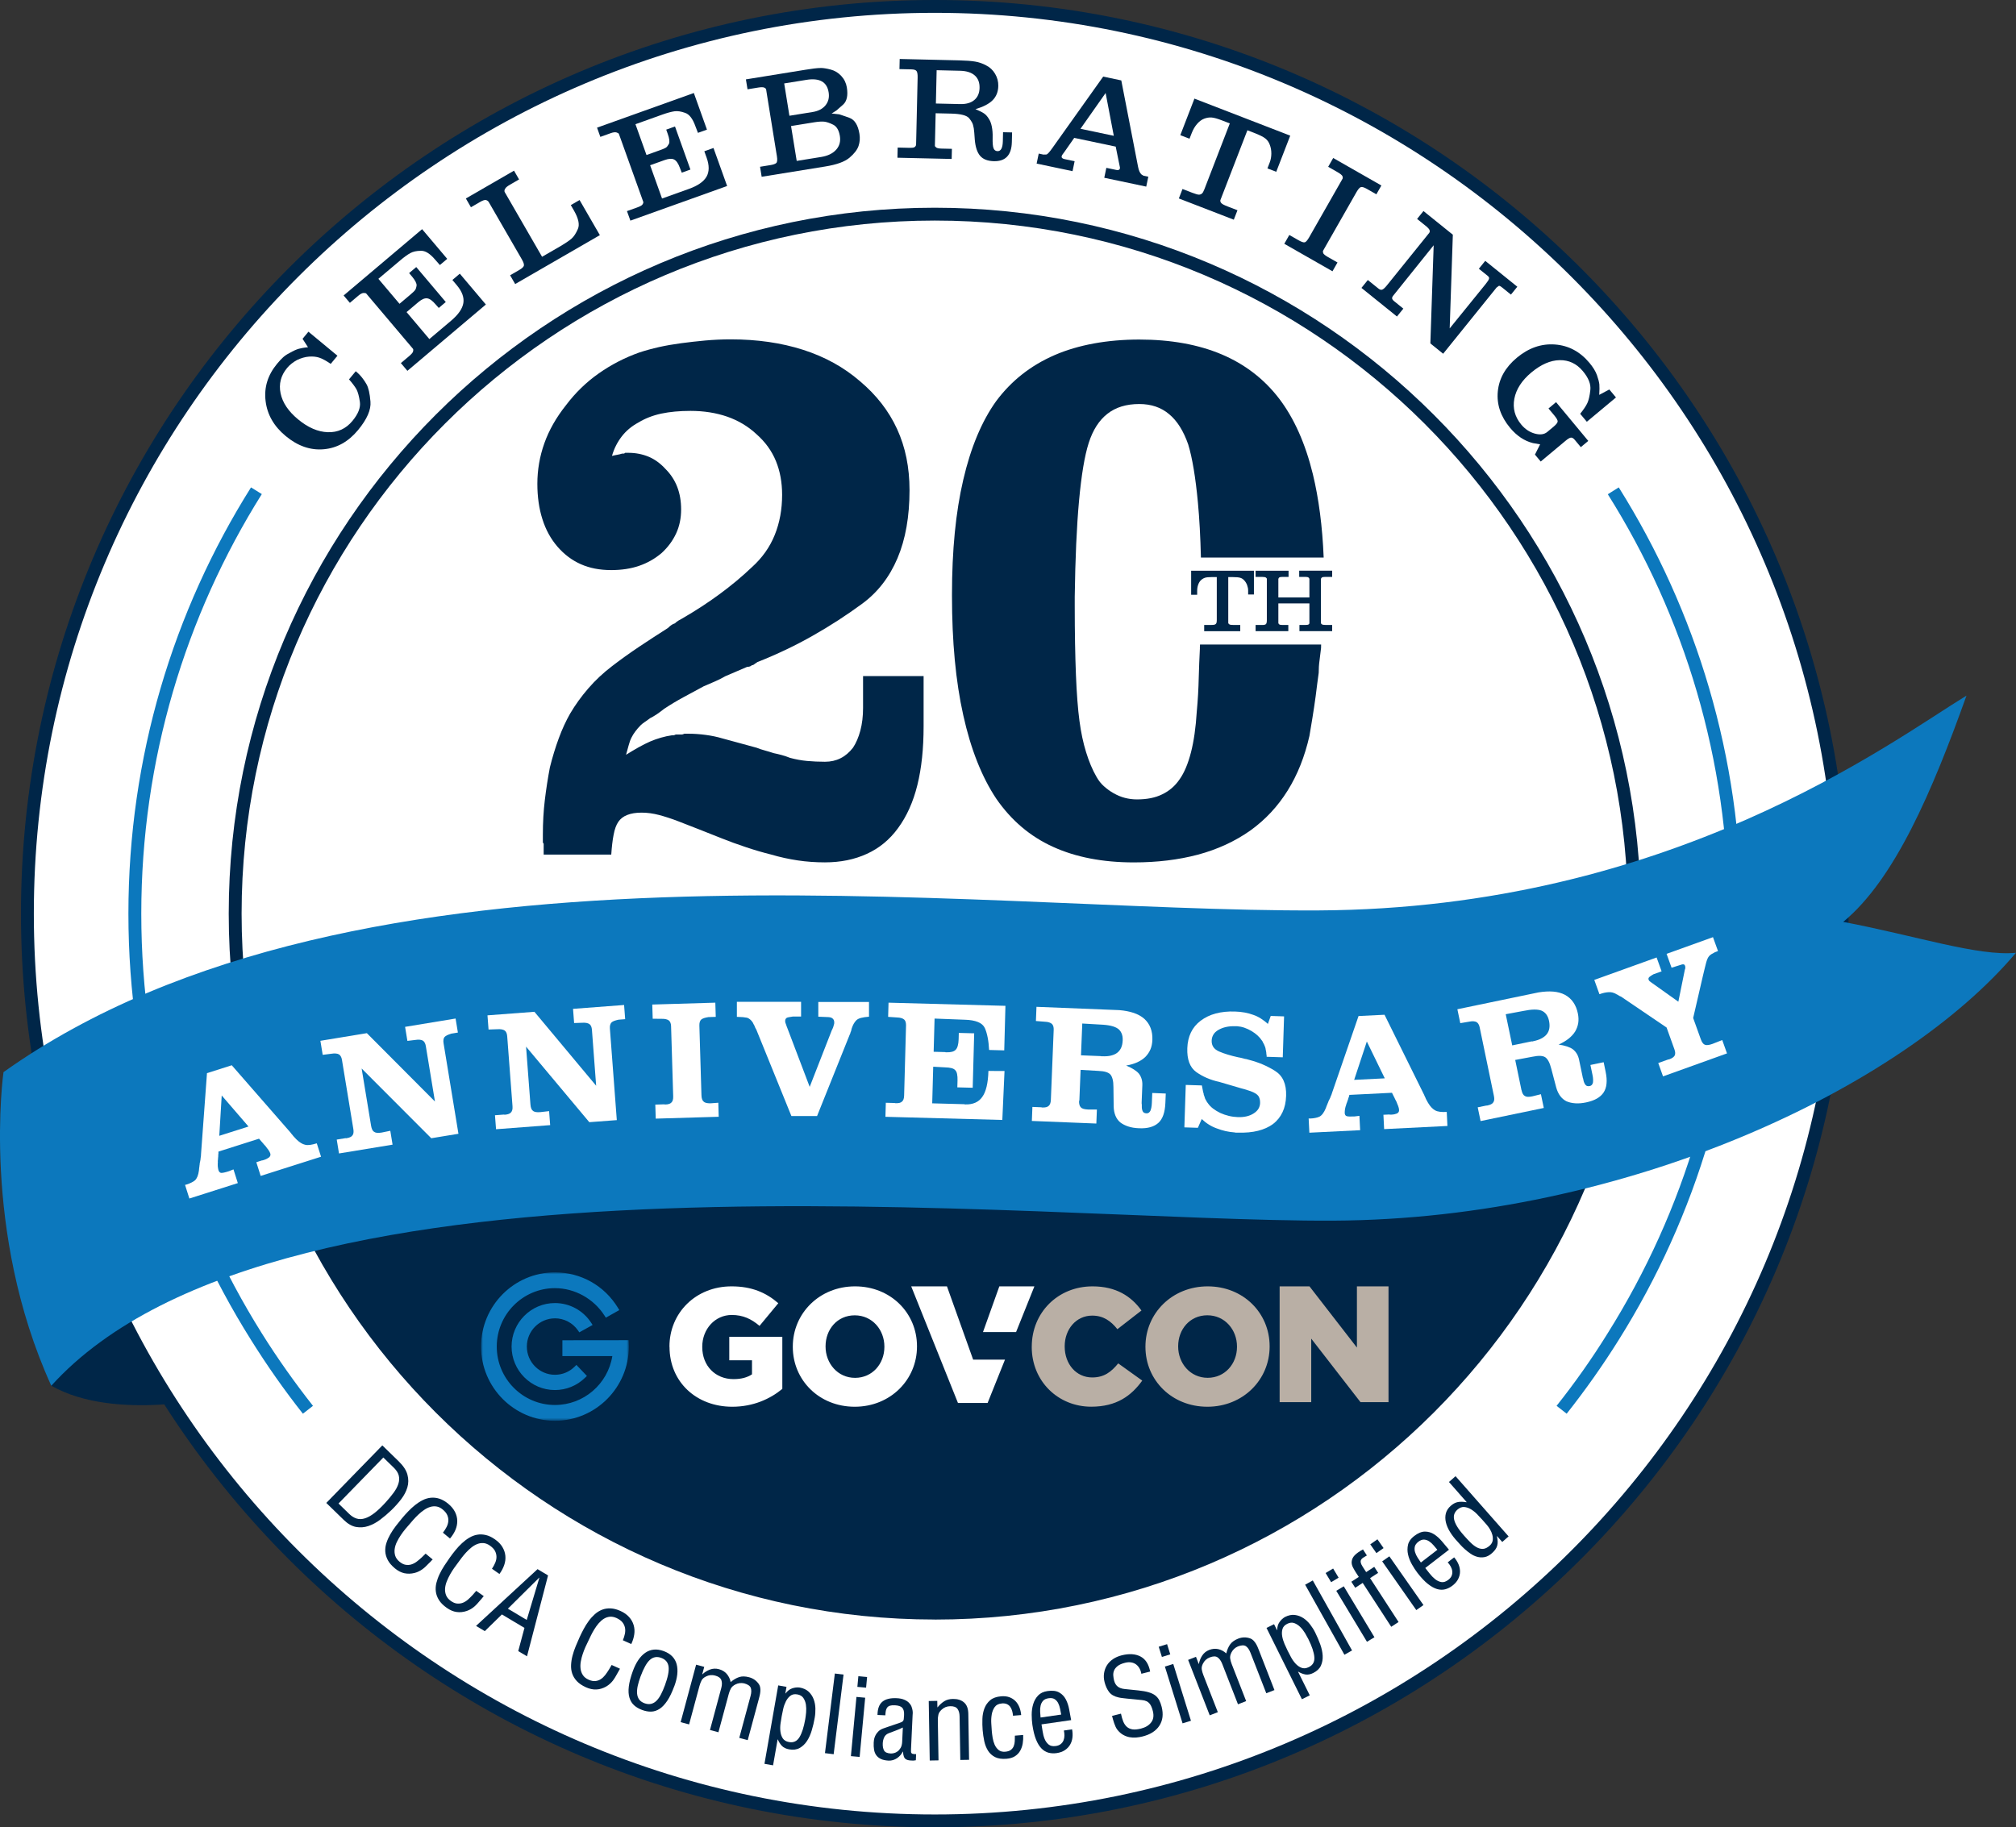
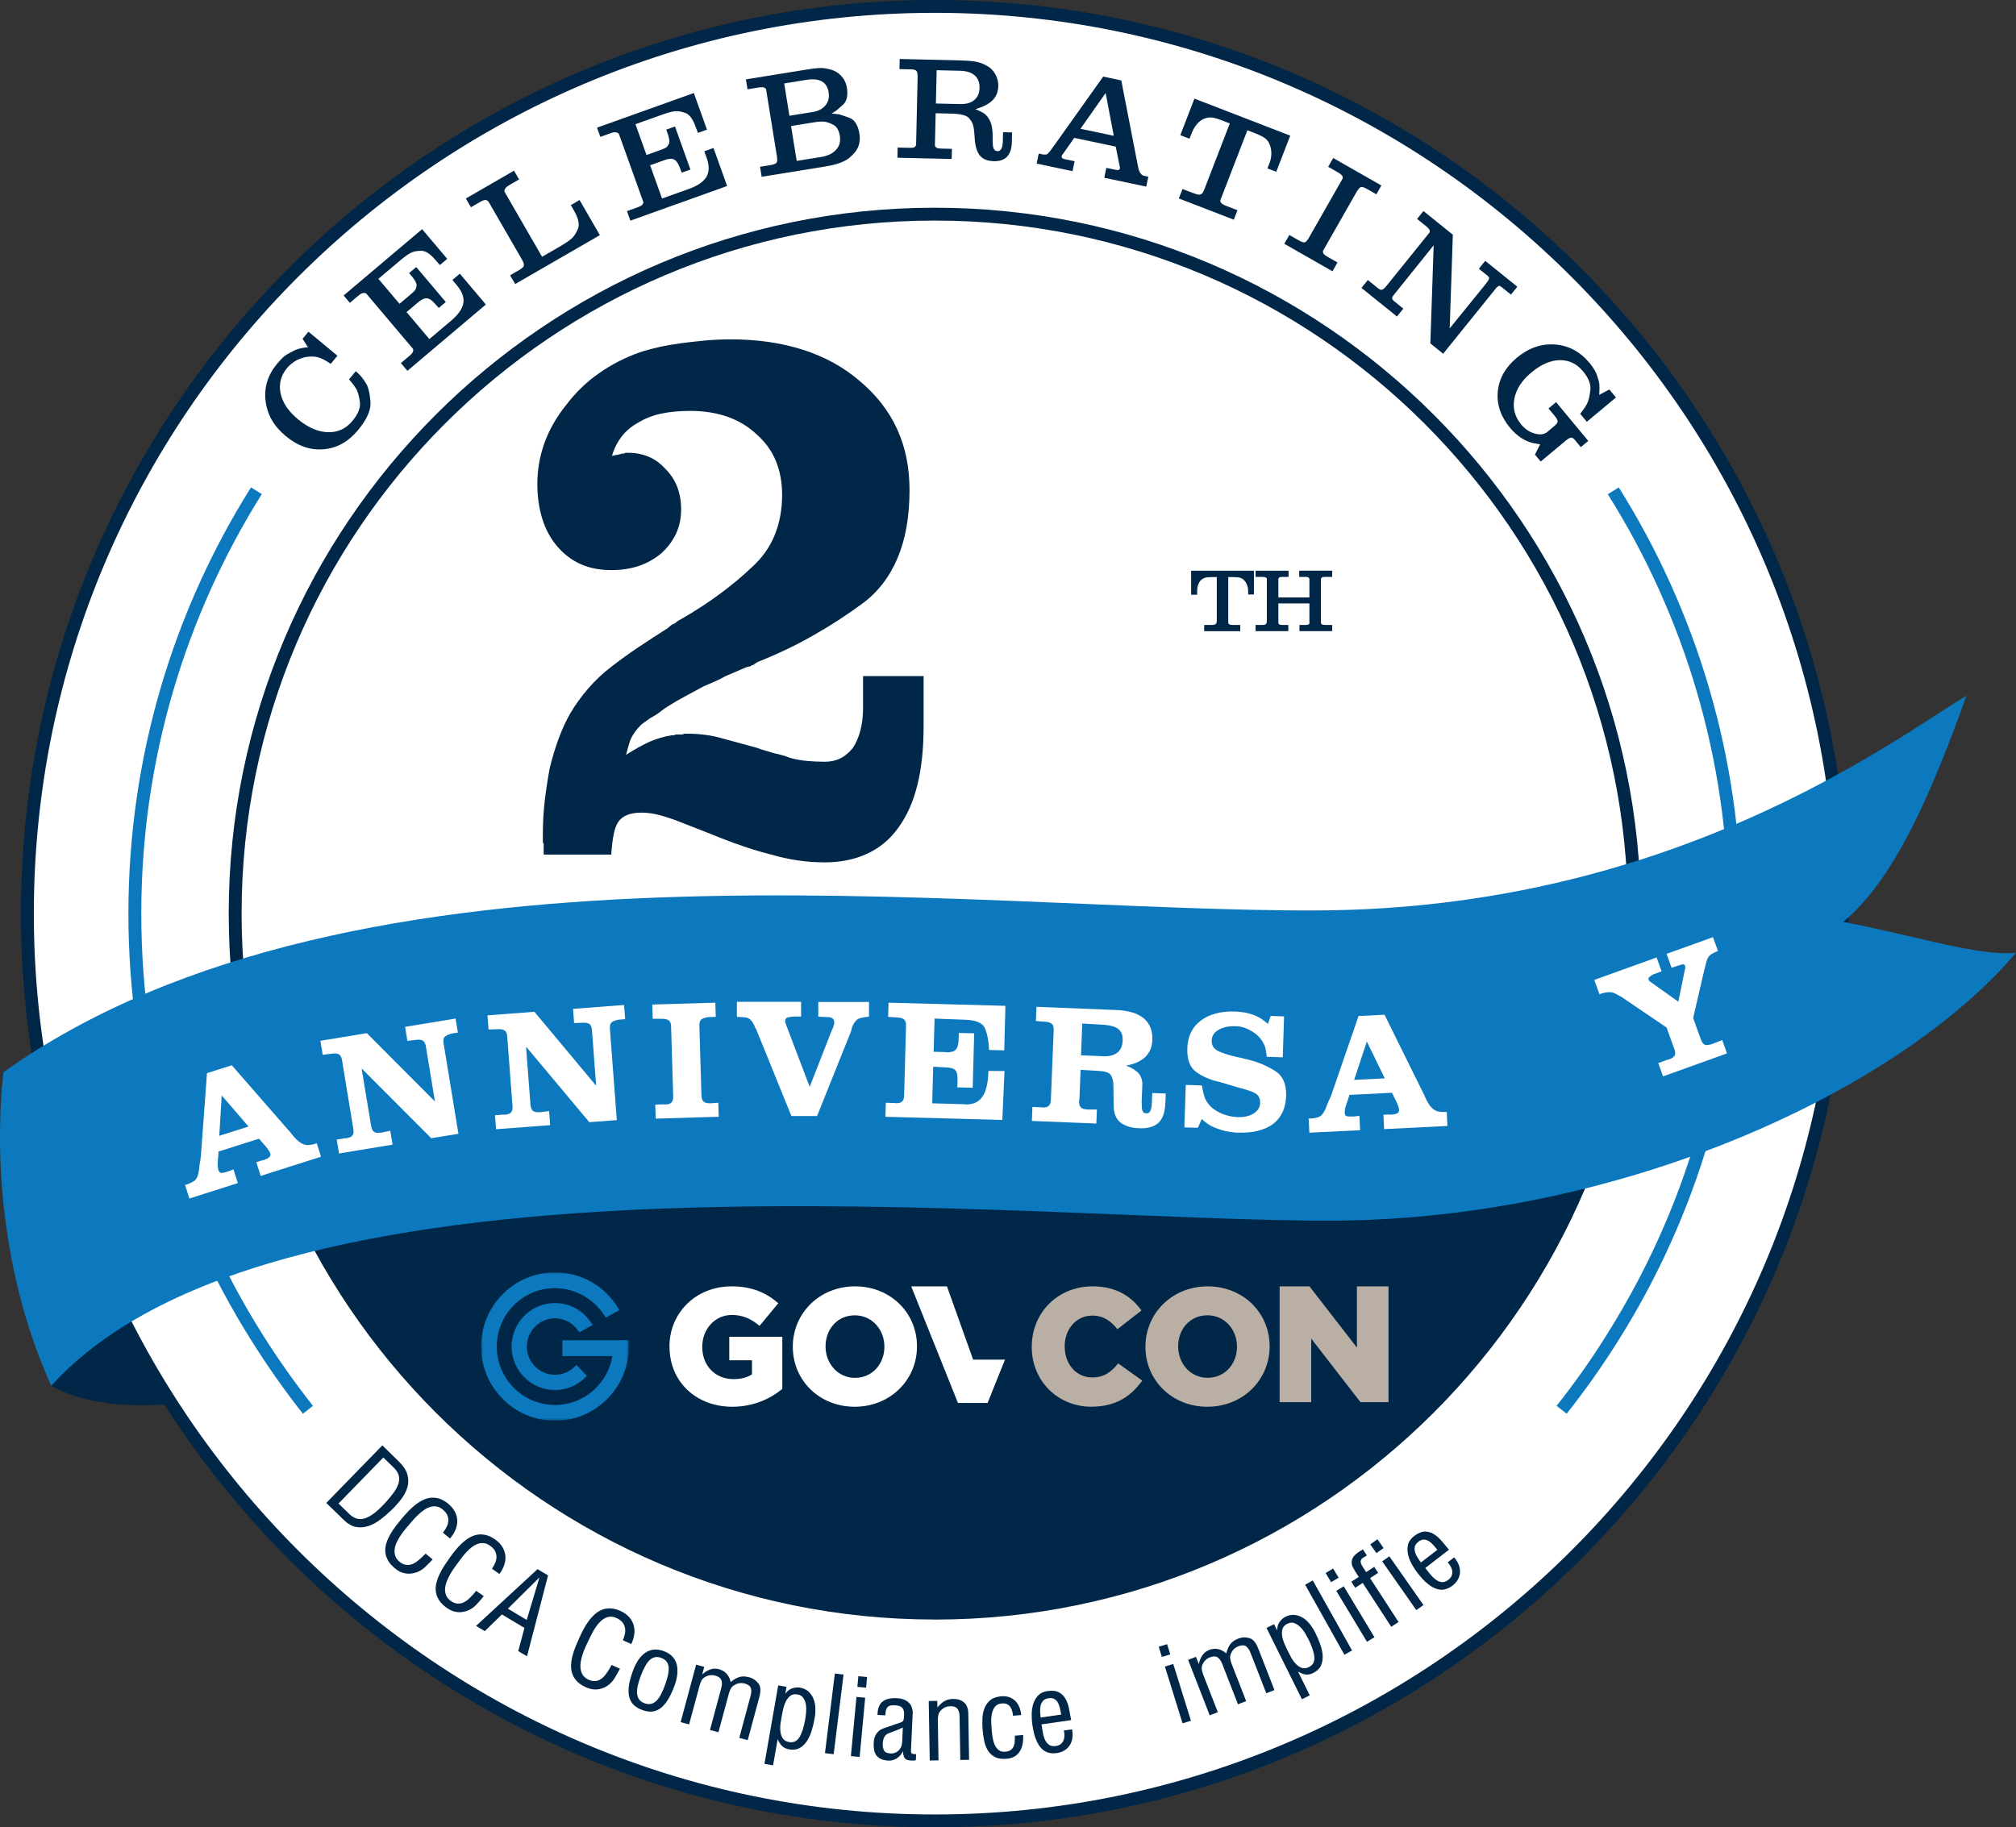
<svg xmlns="http://www.w3.org/2000/svg" id="a" width="505.83" height="458.56" viewBox="0 0 505.83 458.56">
  <rect x="0" y="0" width="505.83" height="458.56" fill="#333333" stroke="none" />
  <defs>
    <mask id="b" x="120.7" y="319.29" width="37.08" height="37.25" maskUnits="userSpaceOnUse">
      <g id="c">
        <path id="d" d="M120.7,319.29v37.24h37.08v-37.24h-37.08Z" fill="#fff" fill-rule="evenodd" />
      </g>
    </mask>
  </defs>
  <path d="M12.88,347.75c16.12,9.16,42.54,2.62,42.54,2.62l-1.58-43.02-36.45,10.8-4.51,29.6Z" fill="#002648" />
  <circle cx="234.54" cy="229.28" r="227.67" fill="#fff" />
  <path d="M234.54,458.56c-126.42,0-229.28-102.85-229.28-229.28S108.12,0,234.54,0s229.28,102.85,229.28,229.28-102.85,229.28-229.28,229.28ZM234.54,3.22C109.89,3.22,8.49,104.63,8.49,229.28s101.41,226.06,226.06,226.06,226.06-101.41,226.06-226.06S359.19,3.22,234.54,3.22Z" fill="#002648" />
  <path d="M69.28,288.51c24.3,67.8,89.11,116.31,165.27,116.31,89.95,0,164.06-67.68,174.29-154.88l-339.55,38.57Z" fill="#002648" fill-rule="evenodd" />
  <path d="M234.54,406.42c-97.68,0-177.15-79.47-177.15-177.15S136.86,52.13,234.54,52.13s177.15,79.47,177.15,177.15-79.47,177.15-177.15,177.15ZM234.54,55.35c-95.9,0-173.92,78.02-173.92,173.92s78.02,173.92,173.92,173.92,173.92-78.02,173.92-173.92S330.44,55.35,234.54,55.35Z" fill="#002648" />
  <path d="M78.53,352.79l-2.53,1.98c-4.68-5.93-9.02-12.11-13.02-18.52-19.5-31.02-30.76-67.71-30.76-106.97s11.26-75.95,30.76-106.97l2.71,1.68c-19.16,30.55-30.24,66.68-30.24,105.3s11.08,74.75,30.24,105.3c3.95,6.32,8.25,12.37,12.85,18.22Z" fill="#0c78bd" />
  <path d="M436.91,229.28c0,39.27-11.3,75.95-30.76,106.97-4,6.4-8.38,12.59-13.06,18.52l-2.53-1.98c4.64-5.84,8.94-11.94,12.85-18.26,19.16-30.55,30.29-66.63,30.29-105.25s-11.08-74.71-30.29-105.25l2.75-1.72c19.46,31.02,30.76,67.71,30.76,106.97Z" fill="#0c78bd" />
  <path d="M75.9,85.04l1.49-1.8,7.28,6.03-1.69,2.04c-1.18-.8-2.14-1.32-2.88-1.56-.74-.24-1.59-.33-2.55-.26s-1.97.35-3.01.85c-.5.27-.95.57-1.37.9-.42.32-.8.7-1.15,1.12-1.56,1.89-2.1,4-1.62,6.34.49,2.34,1.95,4.52,4.38,6.53,2.51,2.08,5,3.15,7.48,3.23,2.48.08,4.53-.86,6.16-2.82,1.45-1.75,2.07-3.33,1.88-4.74-.2-1.41-.48-2.48-.86-3.21-.39-.68-1.01-1.51-1.87-2.49l1.69-2.04c.62.51,1.15,1.05,1.59,1.61.44.56.81,1.11,1.11,1.65.49.85.82,2.3.99,4.35.18,2.05-.86,4.43-3.11,7.15-2.43,2.93-5.31,4.54-8.64,4.82-3.33.29-6.51-.82-9.52-3.32-2.95-2.44-4.63-5.37-5.04-8.78-.42-3.41.54-6.53,2.88-9.35.57-.69,1.08-1.24,1.54-1.65.46-.41.98-.75,1.57-1.04.97-.56,1.76-.92,2.36-1.08.27-.07.59-.14.96-.21.37-.07.81-.12,1.33-.17l-1.37-2.12Z" fill="#002648" />
  <path d="M86.22,74.15l19.69-16.64,6.3,7.45-1.84,1.55-1.18-1.34c-1.3-1.54-2.5-2.28-3.59-2.23-1.07,0-1.96.2-2.64.57-.69.37-1.54.99-2.56,1.85l-5.46,4.61,5.3,6.27,2.78-2.35c.58-.49.95-.85,1.13-1.09.17-.24.3-.63.38-1.18.01-.55-.37-1.29-1.15-2.22l-.73-.87,1.79-1.51,7.41,8.77-1.76,1.49-.82-.92c-.77-.91-1.47-1.41-2.09-1.49-.63-.08-1.36.23-2.2.94l-2.97,2.51,5.72,6.77,5.46-4.61c1.82-1.54,2.84-3.02,3.07-4.43.23-1.41-.32-2.9-1.64-4.47l-1.11-1.32,1.86-1.58,6.54,7.74-19.69,16.64-1.64-1.94,2-1.69c.62-.52.97-.92,1.05-1.18.08-.26.09-.49.02-.68l-.8-.95-.96-1.13-9.24-10.93-.76-.9c-.07-.09-.29-.13-.64-.14-.35,0-.81.23-1.37.71l-2.09,1.77-1.58-1.86Z" fill="#002648" />
  <path d="M127.97,69.09l2.35-1.36c.65-.38,1.03-.73,1.12-1.04.09-.32-.07-.84-.49-1.58l-.74-1.28-7.12-12.33-.48-.83c-.17-.25-.4-.4-.7-.47-.3-.06-.77.09-1.4.45l-2.35,1.36-1.27-2.2,12.08-6.98,1.27,2.2-2.27,1.31c-.66.38-1.07.72-1.22,1.02-.17.26-.22.52-.14.8l.57.98,8.83,15.3,4.02-2.32c1.63-.94,2.74-1.68,3.35-2.21s1.14-1.35,1.62-2.46c.48-1.1.14-2.64-1-4.63l-.78-1.35,2.2-1.27,5.09,8.81-21.25,12.27-1.27-2.2Z" fill="#002648" />
  <path d="M149.82,32.03l24.27-8.69,3.29,9.19-2.26.81-.64-1.67c-.68-1.9-1.54-3.01-2.59-3.35-1.01-.37-1.9-.5-2.68-.39-.78.11-1.79.39-3.04.83l-6.73,2.41,2.77,7.73,3.43-1.23c.71-.25,1.19-.46,1.44-.62.25-.16.5-.48.77-.97.21-.51.1-1.34-.31-2.48l-.38-1.07,2.2-.79,3.87,10.81-2.17.78-.45-1.15c-.4-1.12-.88-1.83-1.44-2.13-.56-.3-1.35-.26-2.39.11l-3.66,1.31,2.99,8.35,6.73-2.41c2.24-.8,3.72-1.83,4.43-3.07s.72-2.83.03-4.76l-.58-1.62,2.3-.82,3.42,9.54-24.27,8.69-.86-2.39,2.46-.88c.77-.27,1.23-.52,1.4-.74s.25-.43.26-.62l-.42-1.17-.5-1.4-4.83-13.47-.4-1.1c-.04-.11-.22-.23-.55-.35s-.84-.07-1.53.18l-2.57.92-.82-2.3Z" fill="#002648" />
  <path d="M187.16,19.92l14.96-2.42c.79-.13,1.49-.23,2.11-.31s1.2-.12,1.77-.13c.57,0,1.37.12,2.41.39,1.04.27,1.94.81,2.68,1.62.75.81,1.21,1.77,1.39,2.87.32,1.99.02,3.42-.91,4.29l-1.71,1.5-1.2.75,1.91.21c.1.03.39.13.88.29s1.04.36,1.66.58c1.33.48,2.17,1.82,2.53,4.01.18,1.09.1,2.11-.23,3.07s-1.09,1.94-2.27,2.94-3.21,1.74-6.08,2.2l-15.95,2.58-.41-2.51,2.54-.41c.77-.12,1.28-.3,1.53-.53.25-.23.31-.8.16-1.73l-.19-1.15-2.32-14.36-.1-.64c-.04-.25-.07-.44-.09-.58-.03-.16-.17-.31-.44-.45-.27-.14-.78-.15-1.54-.03l-2.69.44-.41-2.51ZM198.07,29.05l5.82-.94c1.44-.23,2.52-.8,3.25-1.7.72-.9.98-1.98.77-3.25-.42-2.61-2.28-3.65-5.57-3.12l-5.58.9,1.31,8.11ZM199.9,40.38l6.14-.99c1.65-.27,2.9-.87,3.75-1.81.85-.94,1.16-2.09.94-3.45-.24-1.45-.8-2.4-1.68-2.84-.88-.44-1.63-.69-2.25-.76-.61-.06-1.43-.01-2.45.15l-5.87.95,1.42,8.75Z" fill="#002648" />
  <path d="M225.24,37.03l3.03.07c.58.01.97-.04,1.17-.16.2-.12.34-.31.41-.56l.03-1.2.03-1.27.33-14.44c.02-.8-.07-1.34-.26-1.62-.19-.28-.62-.43-1.29-.44l-3.01-.07.06-2.54,14.93.35c1.7.04,3.03.14,3.99.3.96.16,1.88.48,2.77.96.93.46,1.68,1.16,2.24,2.1.56.94.83,1.96.81,3.06-.03,1.47-.51,2.66-1.42,3.58-.91.92-2.35,1.66-4.31,2.24,1.04.44,1.79.81,2.23,1.13.44.32.82.77,1.16,1.35.31.46.55,1.09.71,1.88.16.79.24,1.71.21,2.76-.03,1.35.04,2.25.23,2.71.18.46.52.7,1,.71.85.02,1.29-.81,1.33-2.5l.05-2.25,2.27.05-.06,2.44c-.08,3.25-1.58,4.84-4.51,4.78-1.56-.04-2.7-.48-3.44-1.33s-1.19-2.21-1.35-4.07c-.07-1.01-.11-1.6-.13-1.76-.07-.85-.16-1.44-.27-1.76-.08-.51-.42-1.12-1.01-1.85-.59-.72-2.08-1.11-4.46-1.17l-3.95-.09-.16,6.87-.03,1.27c0,.14.1.28.3.42.18.19.63.29,1.34.31l2.63.06-.06,2.54-13.61-.31.06-2.54ZM235.01,17.63l-.19,8.35,6.1.14c1.51.03,2.69-.3,3.54-1.02.85-.71,1.29-1.72,1.32-3.03.03-1.35-.37-2.4-1.21-3.14-.84-.74-2.06-1.13-3.66-1.17l-5.89-.14Z" fill="#002648" />
  <path d="M260.61,38.54l.71.15.47.1.78-.02c.24-.04.71-.55,1.41-1.53l12.82-18.02,4.54.96,4.21,21.68c.17.88.44,1.52.83,1.9l.5.32.47.1.77.16-.52,2.49-10.53-2.22.52-2.49,2.52.53c.49.1.79-.02.89-.37v-.28s-.25-1.21-.25-1.21l-.81-4-10.41-2.19-2.34,3.35-.68.94-.13.29c-.08.38.15.62.69.74l2.56.54-.52,2.49-9.01-1.9.52-2.49ZM271.1,32.32l8.36,1.76-2.05-10.74-6.31,8.98Z" fill="#002648" />
  <path d="M299.72,24.76l24.01,9.28-3.51,9.07-2.21-.85.58-1.51c.26-.66.39-1.4.4-2.22,0-.82-.13-1.56-.41-2.24-.22-.63-.6-1.15-1.11-1.55-.52-.41-1.43-.86-2.73-1.37l-1.76-.68-6.37,16.48-.41,1.06c-.05.25.03.5.23.73.2.24.73.52,1.59.85l2.47.95-.92,2.37-13.79-5.33.92-2.37,2.44.94c.88.34,1.45.5,1.73.48.28-.02.51-.11.71-.28.2-.17.41-.54.63-1.12l.48-1.25,5.88-15.23-1.95-.75c-1.13-.44-1.99-.68-2.6-.73-.6-.05-1.23.05-1.87.29s-1.24.68-1.79,1.32c-.55.63-1,1.4-1.35,2.3l-.55,1.41-2.31-.89,3.54-9.17Z" fill="#002648" />
  <path d="M334.51,39.65l12.09,6.9-1.26,2.21-2.35-1.34c-.7-.4-1.21-.56-1.52-.47-.31.08-.68.5-1.1,1.23l-7.81,13.7-.61,1.08c-.04.11-.02.31.06.59.14.27.53.58,1.17.95l2.41,1.37-1.26,2.21-12.09-6.9,1.26-2.21,2.26,1.29c.78.45,1.32.63,1.62.55s.66-.5,1.1-1.26l.63-1.11,7.18-12.59.56-.99c.08-.14.08-.35,0-.63-.13-.28-.55-.63-1.27-1.04l-2.33-1.33,1.26-2.21Z" fill="#002648" />
  <path d="M343.2,70.27l2.68,2.16c.34.27.65.36.94.25s.68-.46,1.17-1.07l9.9-12.28.71-.88c.13-.19.17-.39.12-.59-.05-.2-.14-.37-.29-.52l-.44-.44-2.43-1.96,1.6-1.98,7.37,5.94-.79,23.51,9-11.1c.53-.66.82-1.11.86-1.34.09-.22,0-.46-.27-.7l-2.27-1.83,1.6-1.98,8.05,6.49-1.6,1.98-2.18-1.76c-.44-.35-.72-.5-.86-.43l-.57.42-.71.88-12.69,15.73-3.21-2.59.83-24.63-9.51,11.85-.73.91c-.14.18-.2.37-.18.58.02.21.2.45.52.71l2.29,1.85-1.6,1.98-8.91-7.18,1.6-1.98Z" fill="#002648" />
  <path d="M403.81,97.76l1.65,1.98-7.31,6.1-1.67-2c.87-1.08,1.47-1.98,1.8-2.69.33-.71.59-1.8.75-3.27.17-1.47-.46-3.06-1.89-4.76-1.56-1.86-3.49-2.78-5.81-2.74-2.31.04-4.68,1.07-7.11,3.1-2.38,1.99-3.8,4.18-4.26,6.58-.45,2.39.13,4.56,1.74,6.49.95,1.14,2.09,1.9,3.4,2.26,1.31.36,2.36.23,3.13-.42l1.55-1.29c.68-.57,1.03-1.01,1.05-1.33.02-.31-.27-.83-.87-1.55l-1.43-1.71,1.9-1.59,8.08,9.73-1.87,1.56-1.54-1.85c-.34-.4-.66-.58-.97-.54-.31.05-.78.33-1.41.87l-6.14,5.13-1.45-1.74,1.3-2.57-1.82-.32c-2.12-.53-4.02-1.79-5.7-3.8-2.38-2.85-3.41-5.9-3.1-9.14.31-3.25,1.9-6.07,4.76-8.46,2.97-2.48,6.16-3.59,9.57-3.34,3.42.25,6.31,1.79,8.67,4.62.91,1.09,1.54,2.12,1.88,3.08.34.97.54,1.74.6,2.32.05.58.04,1.46-.03,2.62l2.51-1.34Z" fill="#002648" />
  <path d="M81.88,377.15l14.05-14.43,4.11,4c1.17,1.14,1.9,2.26,2.19,3.35.29,1.1.29,2.16-.02,3.19-.3,1.03-.83,2.02-1.57,2.99-.74.96-1.56,1.87-2.45,2.73-.89.86-1.82,1.65-2.79,2.38-.97.73-1.96,1.26-2.98,1.6s-2.04.41-3.08.23c-1.04-.19-2.06-.77-3.07-1.75l-4.41-4.29ZM84.94,377.31l2.65,2.58c.61.6,1.24.99,1.89,1.19.65.2,1.35.18,2.1-.06.75-.23,1.54-.68,2.39-1.34.85-.66,1.78-1.55,2.79-2.66.77-.85,1.44-1.65,2-2.42.56-.76.96-1.5,1.19-2.22.23-.71.27-1.4.11-2.07-.16-.66-.57-1.32-1.23-1.97l-2.65-2.58-11.24,11.54Z" fill="#002648" />
  <path d="M111.14,384.62c.36-.47.67-.95.92-1.44.25-.49.39-.98.43-1.48.04-.49-.05-.98-.26-1.47s-.59-.96-1.15-1.42c-.51-.43-1.04-.68-1.57-.76-.53-.08-1.06-.04-1.58.12-.52.16-1.03.41-1.53.76-.5.34-.97.72-1.42,1.15-.45.42-.86.85-1.24,1.27-.38.43-.71.82-1,1.16-.31.35-.66.75-1.05,1.22-.39.47-.77.98-1.13,1.52-.37.55-.69,1.11-.98,1.7s-.47,1.18-.55,1.76c-.08.58-.04,1.15.13,1.69.17.55.53,1.05,1.07,1.5.53.44,1.04.7,1.54.78.5.08.98.06,1.45-.09.47-.15.92-.38,1.34-.7.42-.32.84-.67,1.25-1.05.18-.16.34-.32.49-.48.15-.17.31-.33.49-.48l1.78,1.47c-.15.13-.3.27-.44.44-.14.16-.28.31-.44.44-.29.29-.57.57-.83.83-.26.26-.53.49-.82.7s-.59.4-.92.56c-.33.17-.7.31-1.1.41-.88.22-1.73.24-2.55.07-.82-.18-1.61-.58-2.38-1.22-.83-.69-1.43-1.39-1.8-2.1-.37-.71-.58-1.43-.62-2.15-.04-.72.06-1.45.3-2.17.24-.73.56-1.44.97-2.15.4-.7.86-1.39,1.37-2.05.52-.66,1.03-1.31,1.54-1.93.48-.58,1-1.16,1.56-1.74s1.14-1.12,1.74-1.6,1.23-.89,1.89-1.22c.66-.34,1.34-.54,2.04-.61.7-.07,1.42,0,2.15.23s1.49.66,2.24,1.28c.76.63,1.32,1.31,1.69,2.04s.56,1.48.57,2.25c.01.77-.14,1.53-.46,2.28-.32.75-.78,1.47-1.36,2.15l-1.78-1.47Z" fill="#002648" />
  <path d="M123.45,393.66c.33-.49.59-.99.81-1.5.21-.51.32-1.01.31-1.5s-.13-.98-.37-1.45c-.25-.47-.67-.91-1.26-1.33-.55-.39-1.09-.6-1.63-.64s-1.06.04-1.57.24c-.51.2-1,.49-1.47.87-.47.38-.91.8-1.33,1.25-.41.45-.79.91-1.14,1.37-.35.46-.65.87-.91,1.23-.28.37-.6.8-.95,1.3s-.69,1.03-1.01,1.6-.6,1.16-.84,1.77c-.24.61-.38,1.21-.42,1.79-.04.59.05,1.15.26,1.68.21.53.61,1,1.18,1.41.56.4,1.09.62,1.59.66s.98-.02,1.44-.2c.46-.18.88-.45,1.28-.8.4-.35.79-.74,1.17-1.15.16-.17.31-.34.45-.52.14-.18.29-.35.45-.52l1.89,1.33c-.14.14-.28.3-.4.47-.12.18-.26.33-.4.47-.27.32-.52.61-.77.89-.24.28-.5.53-.76.76-.26.23-.56.44-.87.63-.32.19-.67.36-1.07.5-.86.29-1.71.38-2.54.26-.83-.11-1.65-.46-2.47-1.04-.88-.62-1.53-1.27-1.96-1.96-.43-.68-.69-1.38-.78-2.1-.1-.71-.05-1.44.13-2.19.19-.74.45-1.48.8-2.21.35-.73.75-1.45,1.21-2.15.46-.7.93-1.38,1.39-2.04.43-.61.91-1.23,1.42-1.86s1.05-1.2,1.61-1.72c.56-.52,1.16-.98,1.8-1.36.63-.38,1.3-.64,1.99-.76.69-.13,1.41-.1,2.17.07s1.53.54,2.34,1.11,1.42,1.2,1.84,1.91.67,1.44.74,2.2c.07.76-.02,1.53-.29,2.31-.27.78-.66,1.53-1.2,2.25l-1.89-1.33Z" fill="#002648" />
  <path d="M134.88,393.78l2.63,1.57-5.28,20.3-2.2-1.31,1.56-5.82-5.66-3.38-4.29,4.19-2.2-1.31,15.43-14.24ZM135.34,395.94l-.05-.03-7.86,7.79,4.73,2.82,3.17-10.58Z" fill="#002648" />
  <path d="M156.28,411.63c.23-.55.4-1.09.51-1.63.11-.54.12-1.05.02-1.54-.1-.48-.31-.94-.64-1.35s-.83-.77-1.48-1.07c-.61-.27-1.18-.38-1.72-.32-.54.06-1.04.24-1.49.53-.46.29-.88.67-1.28,1.13-.39.46-.75.95-1.07,1.48-.32.52-.61,1.04-.86,1.56-.25.51-.47.97-.66,1.38-.21.42-.44.9-.69,1.45-.25.55-.48,1.14-.69,1.76-.21.62-.38,1.26-.49,1.9-.12.64-.14,1.26-.07,1.84s.26,1.12.57,1.6.79.87,1.43,1.16c.63.28,1.19.4,1.69.35.5-.05.96-.2,1.37-.47.41-.26.78-.61,1.11-1.03.32-.42.64-.87.93-1.35.13-.2.24-.39.35-.59.1-.2.22-.4.35-.6l2.1.95c-.12.16-.22.34-.31.54-.09.19-.19.37-.31.54-.2.36-.4.7-.58,1.02-.19.32-.39.61-.6.89-.22.28-.46.54-.74.79-.28.25-.59.48-.95.69-.79.45-1.61.69-2.44.73s-1.71-.14-2.62-.55c-.98-.45-1.74-.96-2.29-1.55-.55-.59-.93-1.23-1.16-1.91s-.32-1.41-.28-2.18.16-1.54.37-2.32c.2-.78.47-1.56.79-2.34.32-.78.65-1.53.98-2.27.31-.69.66-1.38,1.04-2.09.38-.71.8-1.37,1.26-2,.45-.62.96-1.18,1.51-1.67s1.15-.87,1.81-1.13,1.37-.37,2.14-.34c.77.03,1.61.24,2.5.65.9.41,1.62.92,2.16,1.53.55.61.93,1.29,1.14,2.02.22.74.27,1.51.15,2.32s-.36,1.62-.75,2.43l-2.1-.95Z" fill="#002648" />
  <path d="M169.18,423.16c-.56,1.51-1.14,2.73-1.76,3.65s-1.26,1.6-1.93,2.03c-.68.44-1.38.67-2.1.69-.73.02-1.49-.12-2.29-.42-.78-.29-1.45-.67-1.99-1.16-.54-.48-.93-1.12-1.17-1.89-.24-.77-.3-1.71-.17-2.81.13-1.1.47-2.4,1.02-3.92.39-1.06.84-1.97,1.36-2.74.52-.77,1.11-1.38,1.76-1.83.65-.45,1.36-.71,2.13-.79.77-.08,1.6.05,2.49.37.89.33,1.6.77,2.14,1.33s.91,1.22,1.11,1.98.25,1.61.15,2.53c-.1.93-.35,1.92-.74,2.98ZM166.81,423c.78-2.12,1.09-3.71.94-4.77-.15-1.07-.77-1.8-1.85-2.19-1.06-.39-2-.23-2.81.48-.81.71-1.61,2.13-2.39,4.24-.3.82-.53,1.59-.69,2.31-.15.71-.21,1.36-.16,1.93.05.57.22,1.06.51,1.47.29.41.74.73,1.35.96.61.22,1.16.27,1.66.15.5-.12.95-.38,1.36-.79.4-.4.78-.93,1.11-1.58.34-.65.66-1.38.96-2.21Z" fill="#002648" />
  <path d="M172.9,432.74l-2.12-.57,3.88-14.42,2.04.55-.5,1.84.05.02c.52-.51,1.15-.9,1.87-1.18.73-.28,1.48-.31,2.27-.1.81.22,1.46.61,1.96,1.19.5.58.82,1.26.98,2.04.72-.6,1.43-1.02,2.14-1.25.7-.23,1.53-.21,2.48.04,1.04.28,1.86.86,2.47,1.75.18.27.29.57.33.9.05.33.05.65.02.98-.03.32-.08.64-.15.95-.07.31-.14.57-.2.79l-2.81,10.42-2.12-.57,2.84-10.55c.22-.81.23-1.48.05-1.99-.19-.51-.74-.89-1.65-1.14-.78-.17-1.51-.08-2.2.27-.53.27-.91.6-1.13.99-.22.39-.4.85-.54,1.37l-2.6,9.64-2.12-.57,2.84-10.55c.2-.76.21-1.41.02-1.95s-.71-.93-1.57-1.16c-.81-.22-1.58-.14-2.31.24-.53.26-.9.6-1.1,1-.2.4-.38.86-.52,1.38l-2.6,9.64Z" fill="#002648" />
  <path d="M193.97,443.01l-2.16-.38,3.45-19.68,2.08.37-.29,1.64h.05c.47-.62,1.01-1.04,1.64-1.26.62-.22,1.25-.29,1.87-.22.97.17,1.73.52,2.3,1.06.56.54.98,1.17,1.25,1.9.27.73.41,1.5.43,2.32.02.82-.04,1.61-.18,2.37-.18,1.04-.42,2.07-.73,3.09-.3,1.02-.7,1.91-1.2,2.68-.5.77-1.12,1.35-1.85,1.76-.73.41-1.61.52-2.63.34-.77-.14-1.36-.42-1.79-.85-.42-.43-.77-.98-1.05-1.64h-.05s-1.14,6.5-1.14,6.5ZM202.04,431.45c.08-.48.16-1.05.22-1.72.06-.67.04-1.32-.05-1.95-.1-.63-.31-1.18-.63-1.66s-.83-.79-1.52-.91c-.71-.13-1.3-.01-1.76.35-.46.35-.83.83-1.12,1.41-.29.59-.52,1.21-.67,1.89s-.28,1.27-.37,1.8c-.09.51-.19,1.11-.29,1.8-.1.69-.12,1.37-.04,2.02.07.66.27,1.24.58,1.74.32.5.85.82,1.6.95,1.11.2,1.98-.21,2.6-1.22.62-1.01,1.1-2.51,1.45-4.5Z" fill="#002648" />
  <path d="M206.99,439.95l2.48-19.98,2.18.27-2.48,19.98-2.18-.27Z" fill="#002648" />
  <path d="M213.5,440.7l1.39-14.86,2.19.2-1.39,14.86-2.19-.2ZM215.12,423.32l.25-2.67,2.19.2-.25,2.67-2.19-.2Z" fill="#002648" />
  <path d="M229.75,441.74c-.09.01-.18.02-.25.03-.07,0-.16.02-.25.05-.46,0-.86-.03-1.18-.07-.32-.04-.59-.14-.81-.29-.22-.15-.38-.38-.48-.67-.11-.29-.18-.7-.21-1.22h-.06c-.15.31-.34.61-.59.9-.25.28-.53.53-.84.74-.32.21-.65.37-1.01.48-.36.11-.72.15-1.09.14-.78-.04-1.42-.17-1.92-.4-.5-.23-.89-.54-1.18-.93s-.48-.86-.57-1.4-.13-1.15-.09-1.83c0-.14.03-.37.07-.67.04-.3.15-.63.31-.99s.4-.71.72-1.04c.31-.34.74-.61,1.29-.81.32-.11.73-.25,1.23-.43s1-.34,1.5-.51c.5-.16.94-.31,1.32-.45.38-.13.6-.23.68-.28.25-.17.39-.39.42-.68.03-.29.06-.62.08-1.02.04-.86-.12-1.47-.47-1.84-.35-.37-.98-.57-1.86-.61-.5-.02-.9.01-1.2.1s-.54.25-.7.46c-.17.22-.28.49-.35.82-.06.33-.1.71-.12,1.14l-1.97-.09c.02-1.56.43-2.67,1.23-3.33.8-.66,1.99-.95,3.57-.88.76.03,1.39.16,1.89.37.5.21.9.46,1.19.76.29.29.51.61.64.94.13.34.22.66.27.97s.07.57.05.79c-.02.22-.03.36-.03.42l-.4,8.56c0,.2,0,.41,0,.63,0,.23.12.4.34.51.15.04.3.07.47.08s.32,0,.47,0l-.07,1.56ZM226.52,433.52c-.55.28-1.13.53-1.73.75-.61.22-1.21.45-1.82.69-.53.21-.9.55-1.12,1.02-.22.47-.34.97-.36,1.49-.04.75.08,1.36.33,1.82.26.46.83.71,1.72.75.2,0,.46-.02.77-.1.31-.07.61-.22.9-.43s.54-.51.77-.89c.22-.38.35-.88.38-1.49l.17-3.62Z" fill="#002648" />
  <path d="M235.18,428.45h.06c.53-.65,1.09-1.16,1.69-1.53.6-.37,1.31-.56,2.15-.57,1.17-.02,2.1.27,2.8.87s1.06,1.56,1.08,2.88l.19,11.52-2.2.04-.18-10.93c-.01-.79-.19-1.42-.52-1.88s-.94-.7-1.83-.68c-.83.01-1.55.3-2.16.87-.44.4-.71.82-.81,1.26-.1.44-.15.93-.14,1.47l.17,9.99-2.2.04-.25-14.93,2.14-.04.03,1.64Z" fill="#002648" />
  <path d="M251.33,427.49c-.79.06-1.38.36-1.76.9-.37.53-.62,1.16-.74,1.88-.12.72-.16,1.46-.11,2.22.04.76.09,1.41.13,1.94.04.48.11,1.03.21,1.65.1.62.27,1.2.5,1.74.24.54.57.98.99,1.33.42.35.98.5,1.68.44.59-.05,1.05-.2,1.39-.45.33-.25.58-.57.73-.95.15-.38.24-.8.26-1.25.02-.45.03-.91.03-1.38l2.08-.17c.04.71,0,1.41-.11,2.1s-.33,1.3-.64,1.86c-.32.56-.75,1.01-1.31,1.37-.56.36-1.26.57-2.11.64-1.18.1-2.14-.05-2.88-.42-.74-.38-1.33-.91-1.76-1.59s-.75-1.48-.95-2.39c-.19-.91-.33-1.84-.41-2.81-.07-.91-.09-1.84-.06-2.8.03-.95.2-1.83.51-2.64s.79-1.49,1.45-2.05c.66-.56,1.58-.88,2.77-.98.78-.06,1.46.02,2.06.24.59.22,1.1.55,1.52.98.42.43.74.95.98,1.55.23.6.38,1.25.44,1.94l-2.05.17c-.03-.41-.1-.81-.21-1.19s-.26-.73-.47-1.03c-.21-.3-.49-.53-.84-.69s-.78-.22-1.3-.18Z" fill="#002648" />
  <path d="M268.99,433.96c.14.72.17,1.42.09,2.09-.08.67-.28,1.27-.6,1.81-.32.53-.75.98-1.31,1.35-.56.37-1.24.61-2.05.73-.72.1-1.4.07-2.04-.1s-1.23-.52-1.76-1.06-.99-1.29-1.38-2.26c-.39-.97-.69-2.19-.91-3.68-.11-.78-.17-1.63-.17-2.55,0-.92.12-1.8.37-2.63.25-.83.65-1.55,1.22-2.16.57-.61,1.36-.98,2.37-1.13,1.23-.18,2.21-.06,2.93.35s1.28.99,1.67,1.73c.39.74.67,1.58.84,2.51.17.94.34,1.83.5,2.7l-7.44,1.07c.09.49.18,1.08.28,1.75.1.67.26,1.3.49,1.88s.57,1.05,1.01,1.42c.44.36,1.04.49,1.81.38.51-.07.93-.24,1.25-.5.32-.26.55-.58.69-.94.14-.36.22-.76.22-1.18s-.04-.85-.14-1.27l2.04-.29ZM266.26,430.26c-.08-.42-.17-.89-.27-1.41-.1-.52-.26-.99-.47-1.42s-.51-.77-.89-1.02-.89-.33-1.51-.24c-.64.09-1.12.31-1.42.66-.31.35-.51.77-.61,1.24-.1.48-.14.97-.11,1.49.03.52.06,1,.11,1.45l5.18-.74Z" fill="#002648" />
-   <path d="M286.38,420.04c-.09-.51-.25-.97-.48-1.38-.23-.4-.52-.73-.87-.99-.35-.25-.76-.42-1.23-.49-.47-.08-.98-.04-1.54.1-.81.2-1.43.48-1.86.83-.43.35-.72.72-.88,1.12-.16.4-.22.81-.19,1.24s.1.83.19,1.21c.17.68.47,1.19.89,1.53.42.35.99.56,1.7.64.59.05,1.17.11,1.75.18.58.07,1.17.13,1.75.18,1.04.11,1.9.26,2.58.46s1.24.46,1.66.79c.43.33.76.73,1.01,1.2.24.47.45,1.03.61,1.67.47,1.86.27,3.44-.58,4.74-.86,1.31-2.27,2.21-4.23,2.7-.5.13-1.03.21-1.58.26-.55.05-1.1.02-1.66-.08-.55-.1-1.09-.3-1.61-.59-.52-.29-1.01-.72-1.46-1.29-.17-.22-.32-.47-.45-.76-.13-.29-.25-.59-.36-.91s-.21-.63-.29-.94c-.09-.31-.16-.6-.23-.86l2.24-.56c.15.74.34,1.39.56,1.95.23.56.53,1.01.91,1.35.38.34.86.55,1.42.64s1.27.02,2.12-.19c1.13-.29,1.99-.8,2.56-1.55.58-.74.72-1.69.43-2.84-.19-.75-.41-1.3-.67-1.67-.26-.37-.55-.64-.89-.8-.34-.16-.73-.26-1.18-.3-.45-.03-.95-.08-1.5-.15-.3-.04-.64-.07-1.02-.1-.38-.03-.77-.07-1.16-.11s-.78-.08-1.15-.13c-.38-.04-.71-.1-1.02-.17-1.07-.23-1.86-.68-2.38-1.35-.51-.67-.89-1.5-1.14-2.47-.2-.8-.25-1.56-.13-2.29.11-.73.36-1.39.73-1.98s.88-1.1,1.51-1.53c.63-.43,1.36-.74,2.18-.95,1.85-.47,3.42-.37,4.69.28,1.28.66,2.09,1.92,2.45,3.79l-2.24.57Z" fill="#002648" />
  <path d="M291.53,415.81l-.8-2.56,2.1-.65.8,2.56-2.1.65ZM296.72,432.48l-4.44-14.26,2.1-.65,4.44,14.25-2.1.65Z" fill="#002648" />
  <path d="M305.58,429.66l-2.05.8-5.42-13.91,1.97-.77.69,1.78.05-.02c.12-.72.39-1.4.81-2.06.42-.65,1.01-1.13,1.77-1.43.78-.3,1.54-.37,2.28-.2.74.17,1.41.53,2,1.07.22-.91.55-1.67.98-2.27s1.11-1.08,2.02-1.44c1-.39,2.01-.41,3.02-.05.3.11.57.29.8.52.23.24.43.5.6.77.17.28.31.56.44.85.12.29.23.54.31.76l3.92,10.06-2.05.8-3.97-10.18c-.31-.78-.69-1.33-1.14-1.63-.46-.3-1.13-.28-2.01.06-.73.32-1.27.83-1.62,1.52-.27.53-.38,1.02-.32,1.47.06.45.18.92.38,1.42l3.63,9.31-2.05.8-3.97-10.18c-.29-.73-.67-1.26-1.14-1.59s-1.13-.32-1.96,0c-.78.3-1.35.82-1.72,1.56-.27.53-.37,1.01-.3,1.46s.21.91.4,1.41l3.63,9.31Z" fill="#002648" />
  <path d="M328.63,425.44l-1.97.98-8.88-17.89,1.89-.94.74,1.49.05-.02c0-.78.19-1.45.57-1.99.37-.54.83-.97,1.38-1.29.88-.44,1.71-.61,2.48-.51s1.48.36,2.13.79c.65.43,1.22.97,1.72,1.62s.92,1.32,1.26,2.01c.47.95.89,1.92,1.25,2.92.36,1,.57,1.96.62,2.87.05.92-.1,1.75-.44,2.51-.35.76-.99,1.37-1.92,1.84-.7.35-1.35.47-1.94.38-.6-.1-1.2-.33-1.82-.7l-.05.02,2.94,5.92ZM328.28,411.34c-.22-.43-.5-.94-.84-1.52-.35-.58-.75-1.09-1.2-1.53-.45-.45-.95-.77-1.49-.97-.54-.2-1.13-.14-1.76.17-.65.32-1.05.76-1.21,1.32-.16.56-.18,1.16-.07,1.8s.31,1.28.58,1.92c.27.63.53,1.19.77,1.67.23.47.51,1.01.84,1.62.33.62.71,1.17,1.16,1.66.45.49.95.84,1.5,1.05.55.22,1.17.16,1.85-.18,1.01-.5,1.47-1.34,1.37-2.52-.1-1.18-.6-2.68-1.5-4.49Z" fill="#002648" />
  <path d="M337.32,415.25l-9.85-17.57,1.92-1.07,9.85,17.57-1.92,1.08Z" fill="#002648" />
  <path d="M333.99,397.05l-1.38-2.3,1.88-1.13,1.38,2.3-1.88,1.13ZM342.98,412l-7.7-12.79,1.88-1.13,7.7,12.79-1.88,1.13Z" fill="#002648" />
  <path d="M341.93,397.22l-1.89,1.23-.98-1.51,1.87-1.21-.69-1.06c-.24-.37-.49-.8-.75-1.29s-.37-.96-.35-1.42c.04-.62.29-1.18.76-1.66s1.16-.98,2.08-1.47l.98,1.51c-.39.21-.72.41-.97.58s-.43.37-.52.58-.1.45-.03.72.24.59.48.97l.86,1.33,2.03-1.32.98,1.51-2.03,1.32,7.15,11.01-1.84,1.2-7.16-11.01Z" fill="#002648" />
  <path d="M345.35,389.75l-1.54-2.2,1.8-1.26,1.54,2.2-1.8,1.26ZM355.36,404.05l-8.56-12.23,1.8-1.26,8.56,12.23-1.8,1.26Z" fill="#002648" />
  <path d="M364.85,390.81c.48.56.85,1.15,1.11,1.77.26.63.38,1.25.37,1.87-.01.62-.17,1.23-.47,1.82-.3.6-.78,1.14-1.42,1.64-.57.44-1.18.75-1.82.92-.64.17-1.33.15-2.05-.06-.72-.21-1.49-.64-2.31-1.29-.82-.65-1.68-1.57-2.6-2.76-.48-.62-.95-1.34-1.4-2.14s-.78-1.63-.97-2.47-.19-1.67,0-2.48c.2-.81.7-1.52,1.51-2.14.98-.76,1.89-1.14,2.73-1.14s1.6.23,2.3.68c.7.45,1.36,1.05,1.97,1.77.61.73,1.2,1.43,1.76,2.1l-5.95,4.59c.32.39.69.85,1.1,1.39.42.54.87,1,1.36,1.4.49.39,1.01.64,1.57.74.56.1,1.15-.09,1.76-.56.41-.32.69-.67.84-1.05.15-.39.19-.77.14-1.16-.05-.39-.18-.77-.39-1.14s-.45-.72-.75-1.04l1.63-1.26ZM360.65,388.92c-.28-.33-.59-.69-.93-1.1-.34-.4-.71-.74-1.11-1.01-.4-.27-.82-.42-1.28-.45-.46-.03-.94.15-1.44.53-.51.4-.82.82-.91,1.28-.09.46-.07.92.08,1.38.15.46.36.92.64,1.35s.55.84.81,1.21l4.14-3.19Z" fill="#002648" />
-   <path d="M363.56,371.9l1.65-1.45,13.31,15.11-1.59,1.4-1.3-1.47-.04.04c.11.5.18.93.19,1.31.01.38-.03.74-.13,1.08-.1.34-.26.66-.48.96-.22.3-.5.6-.85.91-.61.54-1.23.86-1.85.97s-1.23.08-1.82-.08c-.59-.16-1.15-.42-1.67-.78s-1.01-.74-1.45-1.14c-.44-.4-.82-.77-1.14-1.13-.32-.35-.55-.6-.69-.77-.75-.79-1.38-1.61-1.89-2.44-.51-.83-.85-1.63-1.03-2.42-.18-.78-.18-1.52,0-2.23.19-.7.59-1.33,1.22-1.88.6-.53,1.2-.84,1.81-.95.61-.11,1.32-.09,2.14.05l.04-.04-4.45-5.06ZM371.78,381.23c-.33-.37-.73-.8-1.2-1.28-.47-.48-.98-.88-1.53-1.21-.55-.33-1.11-.51-1.68-.56-.57-.04-1.14.18-1.7.67-.35.31-.6.66-.75,1.05s-.18.85-.08,1.37.35,1.12.75,1.79c.4.67.98,1.44,1.74,2.29.53.61,1.06,1.17,1.59,1.7.53.53,1.05.94,1.57,1.23.52.29,1.05.43,1.59.41.54-.02,1.1-.29,1.67-.79.43-.38.69-.81.77-1.28s.05-.96-.08-1.45c-.13-.49-.33-.96-.6-1.4-.27-.44-.54-.83-.83-1.15l-1.22-1.39Z" fill="#002648" />
  <path d="M.88,269.05c88.95-63.27,241.53-40.14,329.9-40.58,88.37-.44,143.63-42.31,162.63-53.91-8.56,23.94-17.99,46.11-30.94,56.79,18.21,3.45,33.83,8.68,43.35,7.75-28.44,33.77-97.6,66.86-171.24,67.22-75.37.38-263.95-22.34-321.71,41.43C-4.84,308.83.88,269.05.88,269.05Z" fill="#0c78bd" />
  <path d="M54.82,288.97c0,.09,0,.17-.02.23-.01.06,0,.12.01.18,0,.09,0,.17-.02.23,0,.06-.02.13-.03.19,0,.12,0,.24,0,.36,0,.12-.02.25-.04.37,0,.09,0,.18-.02.28-.01.1-.02.19-.02.28-.02.04-.03.08-.03.12s0,.08.01.11c0,.06-.02.11-.02.14,0,.03,0,.07.02.13-.03.19-.04.37-.03.55.01.18.02.36.01.54.02.17.05.35.07.52s.06.33.1.46c.06.19.15.35.27.48.12.13.26.19.45.2.15.01.39-.02.71-.09.32-.07.72-.18,1.18-.33l1.16-.46,1.09,3.44-12.16,3.87-1.09-3.44s.07.02.12,0c.04-.01.07-.02.1-.03.03,0,.06-.02.1-.03.04-.01.07-.02.1-.03.44-.14.83-.29,1.18-.47.35-.17.65-.35.88-.55.26-.23.47-.56.64-.97.17-.41.29-.92.37-1.52.01-.15.02-.3.04-.44.02-.14.03-.27.05-.4,0-.06.02-.13.03-.19,0-.06.02-.14.02-.23,0-.06.02-.13.03-.19,0-.06.02-.13.03-.19,0-.03-.02-.05-.02-.06,0-.01,0-.04.02-.07.02-.03.02-.07.02-.09,0-.03-.01-.06,0-.09,0-.03.02-.07.04-.1.03-.1.05-.19.05-.26s.02-.17.05-.26c0-.06.02-.14.04-.24.02-.1.02-.19.02-.28.04-.16.07-.34.08-.52.02-.19.02-.37.03-.55l1.49-20.26,6.22-1.98,14.75,16.9c.1.12.18.22.23.31.06.09.13.16.21.23.06.1.13.19.19.25s.13.14.18.21c.08.06.15.13.2.21.05.07.12.14.2.21.05.07.11.14.17.19.06.06.12.11.16.15.35.34.7.62,1.06.84.35.22.69.37,1.02.44.36.1.78.11,1.26.05.48-.06,1.04-.2,1.7-.4l1.07,3.36-15.15,4.82-1.09-3.44,1.43-.46c.06.01.11.01.14,0,.03,0,.07-.02.12-.04.03,0,.06-.02.1-.03.04-.01.07-.02.1-.03.3-.1.55-.2.76-.31.21-.11.38-.22.53-.33.16-.14.27-.3.33-.46s.05-.35-.01-.54c-.04-.14-.1-.27-.18-.42-.08-.14-.17-.3-.29-.47-.11-.15-.22-.3-.35-.45-.12-.15-.24-.32-.36-.49-.04-.05-.09-.09-.13-.14-.05-.05-.09-.09-.13-.14-.04-.05-.09-.09-.13-.14-.04-.05-.09-.1-.15-.18-.1-.12-.19-.23-.29-.34-.09-.11-.19-.2-.27-.3-.1-.12-.18-.22-.25-.3-.07-.08-.15-.17-.24-.26l-.03-.08-10.19,3.24ZM55.63,274.92l-.61,10.11,7.33-2.33-6.71-7.78Z" fill="#fff" />
  <path d="M109.13,276.4l-2.29-13.9c-.05-.31-.14-.59-.27-.83-.13-.24-.29-.42-.48-.53-.19-.11-.44-.19-.76-.22-.31-.04-.68-.02-1.1.05l-2.01.24-.58-3.52,12.67-2.09.58,3.52-1.65.27c-.41.13-.76.26-1.05.39-.28.13-.5.29-.64.45s-.24.39-.28.66c-.04.27-.03.59.03.95l3.73,22.68-6.82,1.12-17.47-17.5,2.37,14.37c.07.4.16.72.29.98s.29.44.48.55c.2.14.45.22.76.25.31.02.67,0,1.1-.07l2.19-.45.57,3.48-13.44,2.21-.57-3.48,2.2-.36c.06.02.12.02.18.02.06,0,.1-.02.13-.02.34-.06.63-.14.87-.25.24-.11.42-.25.54-.42.15-.17.24-.39.28-.66.04-.27.03-.59-.03-.95l-2.86-17.38c-.05-.31-.14-.59-.27-.83-.13-.24-.29-.42-.48-.53-.19-.11-.44-.19-.76-.22-.31-.04-.68-.02-1.1.05l-2.22.28-.58-3.52,11.66-1.92,17.06,17.13Z" fill="#fff" />
  <path d="M149.58,272.47l-1.06-14.05c-.02-.31-.09-.6-.19-.85-.1-.25-.25-.44-.43-.57-.18-.13-.43-.23-.73-.29-.31-.06-.67-.08-1.1-.05l-2.02.07-.27-3.56,12.81-.97.27,3.56-1.67.13c-.42.09-.78.19-1.08.3-.29.11-.52.24-.68.4-.16.16-.27.37-.34.63-.07.26-.09.58-.06.95l1.73,22.92-6.9.52-15.87-18.96,1.1,14.52c.03.4.1.73.2,1,.11.27.25.46.43.59.18.16.43.26.73.31s.67.06,1.1.02l2.22-.25.27,3.51-13.58,1.03-.27-3.51,2.23-.17c.06.02.12.03.17.03.06,0,.1,0,.13,0,.34-.03.64-.08.89-.18.25-.09.44-.21.58-.37.16-.16.27-.37.34-.63.07-.26.09-.58.06-.95l-1.33-17.56c-.02-.31-.09-.6-.19-.85-.1-.25-.25-.44-.43-.57s-.43-.23-.73-.29c-.31-.06-.67-.08-1.1-.05l-2.23.08-.27-3.56,11.78-.89,15.49,18.56Z" fill="#fff" />
  <path d="M163.68,252.09l15.8-.47.11,3.56-1.85.06c-.43.07-.79.15-1.09.25-.3.1-.53.22-.7.36-.17.15-.29.35-.37.61-.08.26-.11.58-.1.95l.52,17.43c.01.4.06.74.16,1.01.09.27.23.47.41.61.18.17.42.28.72.34.3.06.67.09,1.1.07l1.84-.14.1,3.52-15.8.47-.11-3.52,2.23-.07c.06.03.11.04.17.04.06,0,.1,0,.13,0,.34,0,.64-.05.9-.13.26-.08.45-.19.59-.34.17-.15.29-.35.37-.61.08-.26.11-.58.1-.95l-.53-17.61c0-.31-.06-.6-.15-.85-.09-.25-.23-.45-.4-.59s-.42-.25-.72-.32c-.3-.08-.67-.11-1.1-.1l-2.24-.02-.11-3.56Z" fill="#fff" />
  <path d="M208.76,258.46c.11-.23.21-.44.28-.64.07-.2.12-.37.15-.52.06-.14.09-.27.11-.39.01-.11.02-.23.02-.34,0-.23-.04-.42-.11-.58-.07-.16-.18-.29-.32-.41-.11-.11-.29-.2-.52-.26-.23-.06-.5-.09-.82-.09l-2.23-.09v-3.69s12.72,0,12.72,0v3.69c-.81.06-1.47.16-2,.3-.53.14-.92.34-1.18.6-.26.26-.48.56-.67.9s-.35.73-.49,1.16c-.03.06-.05.12-.06.19s-.02.14-.02.19c-.03.06-.05.12-.06.19-.02.07-.04.14-.06.19-.03.06-.06.12-.09.19-.03.07-.04.14-.04.19-.03.09-.06.17-.09.24-.03.07-.06.14-.09.19l-8.18,20.4h-6.44s-8.79-21.66-8.79-21.66c-.09-.14-.17-.3-.26-.47s-.16-.34-.21-.52c-.09-.14-.16-.29-.24-.43-.07-.14-.14-.27-.19-.39-.2-.31-.42-.57-.67-.77-.24-.2-.49-.34-.75-.43-.29-.06-.64-.11-1.07-.15-.43-.04-.93-.06-1.5-.07v-3.78s16.11.01,16.11.01v3.69s-2.06,0-2.06,0c-.37.06-.68.11-.92.15-.24.04-.44.09-.58.15-.14.09-.25.19-.32.32-.07.13-.11.28-.11.45v.19c0,.07.01.14.04.19,0,.09.01.16.04.22.03.06.06.11.09.17v.06s.01.02.04.02c0,.03,0,.06,0,.09,0,.03,0,.06.02.09.01.03.04.06.06.09,0,.03,0,.06.02.11s.04.09.06.15v.06s.01.02.04.02c0,.03,0,.05.02.06.01.02.02.04.02.06l5.7,15,5.6-14.34Z" fill="#fff" />
  <path d="M251.99,263.59l-3.82-.1c-.06-1.15-.17-2.18-.35-3.1-.18-.92-.41-1.72-.71-2.38-.3-.67-.87-1.18-1.72-1.53-.85-.35-1.96-.55-3.34-.58l-7.56-.29-.23,8.33,2.92.08s.06.04.08.05c.03,0,.06,0,.09,0,.06,0,.1,0,.13,0,.54.02,1.01-.03,1.4-.13.39-.1.69-.27.89-.49.23-.22.42-.56.54-1.02.13-.45.2-1,.22-1.63l.04-1.59,3.86.1-.37,13.66-3.86-.1.05-1.72c.02-.63-.02-1.17-.11-1.61-.09-.45-.24-.77-.47-.98-.19-.23-.51-.41-.95-.52-.44-.11-.99-.18-1.65-.19l-2.92-.16-.25,9.19,8.12.22s.05.04.06.05c.01,0,.04,0,.06,0,.03,0,.06,0,.09,0,.94.03,1.77-.12,2.48-.43.71-.31,1.29-.79,1.74-1.44.48-.65.84-1.52,1.1-2.61.26-1.1.41-2.4.45-3.92l4.04.02-.55,12.28-29.33-.79.1-3.52,2.23.06c.06.03.11.05.17.05s.1,0,.13,0c.34,0,.65-.02.9-.08.26-.06.46-.17.61-.31.18-.14.31-.34.4-.59s.14-.57.15-.94l.48-17.61c0-.31-.03-.6-.1-.86-.08-.26-.2-.46-.37-.61-.17-.15-.4-.27-.7-.36-.3-.09-.66-.15-1.09-.16l-2.23-.15.1-3.56,29.33.79-.3,11.21Z" fill="#fff" />
  <path d="M270.75,276.24c-.02.4.01.74.09,1.01.07.28.2.49.36.64.16.18.4.31.69.39.3.08.66.13,1.09.15h2.24s-.14,3.52-.14,3.52l-16.18-.65.14-3.52,2.23.09c.06.03.11.05.17.05s.1,0,.13,0c.34.01.65,0,.91-.07s.46-.16.61-.3c.18-.14.31-.33.41-.59.1-.25.15-.57.17-.94l.71-17.6c.01-.31-.02-.6-.09-.86-.08-.26-.2-.47-.36-.62-.17-.15-.4-.27-.69-.37-.3-.1-.66-.15-1.09-.17l-2.23-.18.14-3.56,20.78.83c1.37.11,2.58.35,3.63.7,1.05.36,1.93.85,2.65,1.48.72.66,1.25,1.43,1.58,2.32.34.89.48,1.89.44,3.01-.04.89-.2,1.68-.5,2.37-.3.69-.72,1.31-1.26,1.86-.54.52-1.21.97-2.01,1.34-.8.37-1.74.65-2.81.83.76.32,1.41.64,1.94.98.53.34.95.68,1.25,1.04.3.38.53.82.68,1.32.15.49.22,1.04.19,1.64l-.17,4.21c0,.06,0,.11,0,.15,0,.04,0,.09,0,.15,0,.03,0,.06,0,.11,0,.04.01.09.04.15,0,.03,0,.06,0,.11s0,.09,0,.15c0,.03,0,.06,0,.11,0,.04,0,.09,0,.15,0,.2,0,.4.04.6.03.2.09.39.17.57.08.18.19.31.35.4.15.09.36.14.62.15.23,0,.42-.04.56-.15.15-.11.28-.26.4-.46.1-.23.18-.5.25-.83.07-.33.11-.72.13-1.18l.1-2.49,3.39.14-.1,2.4c-.05,1.17-.22,2.17-.51,2.99-.29.82-.7,1.48-1.24,1.97-.54.49-1.21.85-2.02,1.08-.81.23-1.76.32-2.85.27-1.03-.04-1.94-.19-2.71-.45-.78-.26-1.45-.6-2-1.03-.53-.45-.93-1.01-1.2-1.68-.27-.67-.42-1.44-.44-2.3l-.06-4.86c0-.77-.06-1.43-.2-1.96-.14-.54-.33-.94-.57-1.21-.25-.27-.62-.48-1.11-.63s-1.13-.24-1.9-.27l-4.46-.26-.31,7.73ZM276.23,265.02s.06.05.08.05c.03,0,.06,0,.09,0,.03,0,.06,0,.09,0,.03,0,.06,0,.09,0,.83.03,1.55-.02,2.16-.17.61-.15,1.12-.37,1.53-.67.44-.33.78-.75,1.02-1.27s.37-1.14.4-1.85c.03-.69-.06-1.28-.27-1.77-.21-.5-.52-.9-.94-1.2-.42-.3-1-.54-1.73-.71-.74-.17-1.65-.28-2.74-.32l-4.46-.26-.32,7.98,5.02.2Z" fill="#fff" />
  <path d="M321.84,265.33l-3.99-.13v.04s0-.04,0-.04c-.03,0-.04,0-.04-.02,0-.01,0-.04,0-.06,0-.03,0-.05,0-.06s0-.04,0-.06c0-.03,0-.06,0-.09-.02-.14-.05-.29-.07-.43-.02-.14-.03-.29-.03-.43-.02-.11-.05-.23-.07-.35-.02-.12-.05-.23-.07-.35-.02-.23-.07-.44-.15-.63-.08-.19-.16-.38-.24-.59-.03-.06-.06-.12-.1-.2-.04-.07-.09-.15-.14-.24-.03-.06-.05-.11-.08-.15s-.04-.08-.04-.11c-.03-.06-.05-.11-.08-.15-.03-.04-.06-.08-.08-.11-.33-.5-.72-.95-1.16-1.35-.45-.4-.95-.77-1.51-1.1-.56-.33-1.14-.6-1.74-.81s-1.21-.33-1.84-.38c-.03,0-.06,0-.11,0-.04,0-.09,0-.15,0-.03,0-.06,0-.09,0-.03,0-.05,0-.06,0-.01,0-.04,0-.06,0-.86-.03-1.64.04-2.35.2-.71.16-1.34.41-1.89.73-.56.33-.97.71-1.24,1.16-.27.45-.42.96-.44,1.53-.02.63.13,1.17.44,1.63.31.45.8.82,1.45,1.1.65.28,1.37.54,2.17.78.79.24,1.65.46,2.56.66.23.04.46.08.68.13.23.05.45.11.68.17.11.03.23.07.34.1.11.03.24.05.39.06.11.03.23.07.36.1.13.03.25.07.36.1,1.16.3,2.29.68,3.38,1.14,1.09.47,2.11,1,3.06,1.6.98.61,1.71,1.43,2.18,2.48.47,1.05.68,2.31.63,3.8-.05,1.57-.35,2.95-.91,4.12-.55,1.17-1.35,2.16-2.37,2.95-1.06.77-2.31,1.34-3.77,1.7-1.46.37-3.13.52-5.02.46-.09,0-.16,0-.24,0-.07,0-.14,0-.19,0-.03,0-.06,0-.11,0s-.08,0-.11,0c-.06-.03-.1-.05-.13-.05h-.09c-.77-.06-1.52-.17-2.25-.33-.73-.17-1.46-.39-2.19-.67-.71-.25-1.38-.57-2.01-.97-.63-.39-1.23-.86-1.78-1.39l-.97,2.2-3.39-.11.35-10.65,4.04.13c.05.32.1.61.17.87.06.26.11.49.13.69.03.09.05.18.08.28.02.1.05.19.08.28,0,.09,0,.17.03.24.03.07.05.14.08.2.05.15.1.28.14.41.04.13.07.24.1.33.05.12.11.22.16.31.05.09.11.18.16.26.03.06.05.11.08.15s.05.1.08.15c.03.03.05.06.06.09.01.03.03.04.06.05.03.03.05.06.06.09s.03.06.06.09c.33.47.75.91,1.27,1.31.52.4,1.13.77,1.83,1.11.68.31,1.39.55,2.13.73.74.18,1.5.28,2.27.31.8.03,1.53-.04,2.18-.19.65-.15,1.24-.39,1.76-.72s.93-.71,1.2-1.14c.27-.44.42-.93.44-1.47.01-.4-.02-.75-.1-1.03-.08-.29-.18-.54-.32-.74-.16-.23-.41-.45-.73-.65-.32-.2-.74-.39-1.25-.58-.2-.06-.43-.14-.68-.22s-.53-.17-.81-.26c-.28-.07-.58-.15-.9-.24-.31-.1-.64-.19-.98-.29l-4.3-1.26c-1.22-.27-2.33-.62-3.32-1.05-.99-.43-1.88-.94-2.66-1.5-.78-.57-1.36-1.36-1.73-2.36-.37-1-.53-2.2-.48-3.6.05-1.46.35-2.77.9-3.93.55-1.16,1.37-2.15,2.46-2.97,1.09-.82,2.35-1.43,3.78-1.81,1.43-.38,3.03-.55,4.81-.49.86.03,1.67.11,2.44.25.77.14,1.49.34,2.17.59.65.22,1.29.53,1.9.92.62.39,1.2.84,1.76,1.35l.71-2,3.35.11-.33,10.31Z" fill="#fff" />
  <path d="M338.58,274.75c-.02.09-.05.16-.07.22-.03.06-.04.12-.03.17-.02.09-.05.16-.07.22-.03.06-.05.12-.08.18-.02.12-.05.23-.09.35-.04.12-.08.23-.13.35-.02.09-.06.18-.09.26s-.07.18-.09.26c-.03.03-.05.07-.06.11-.01.04-.02.08-.02.11-.03.06-.05.1-.06.13-.01.03-.02.07-.02.13-.08.18-.13.35-.17.52-.03.17-.08.35-.12.52-.02.17-.04.35-.06.52-.02.17-.03.33-.02.47,0,.2.05.38.13.53.08.15.21.26.38.3.15.05.38.08.71.09.33.01.74,0,1.23-.02l1.24-.15.18,3.6-12.74.63-.18-3.6s.07.04.11.04.08,0,.11,0c.03,0,.06,0,.11,0s.08,0,.11,0c.46-.02.88-.07,1.26-.15.38-.08.72-.18,1-.31.31-.16.6-.42.86-.77.27-.36.52-.81.75-1.37.05-.15.1-.28.15-.42.05-.13.1-.26.15-.37.02-.06.05-.12.08-.18.03-.06.05-.13.08-.22.02-.06.05-.12.08-.18.03-.06.05-.12.08-.18,0-.03,0-.05,0-.06s.01-.04.04-.07c.03-.03.04-.06.04-.09,0-.03,0-.06.02-.09.01-.03.03-.06.06-.09.05-.09.09-.17.12-.24.02-.07.06-.15.12-.24.03-.06.06-.13.1-.22.04-.09.07-.18.09-.26.08-.15.15-.31.21-.48.06-.18.12-.35.17-.52l6.62-19.21,6.52-.32,9.94,20.11c.06.14.11.26.15.36.03.1.08.19.14.27.03.11.07.21.12.3.05.08.09.17.12.25.06.08.11.17.14.25.03.08.08.17.14.25.03.08.07.16.12.23.05.07.09.13.12.19.25.42.52.78.81,1.08.29.3.58.53.87.69.32.19.72.31,1.2.37s1.06.08,1.74.04l.17,3.52-15.88.79-.18-3.6,1.5-.07c.06.03.1.04.13.04s.07,0,.13,0c.03,0,.06,0,.11,0s.08,0,.11,0c.31-.02.58-.05.81-.1.23-.05.42-.11.59-.18.2-.1.34-.22.43-.37s.14-.32.12-.52c0-.14-.03-.29-.06-.45-.04-.15-.09-.33-.16-.53-.07-.17-.14-.34-.22-.53-.08-.18-.15-.37-.22-.57-.03-.06-.06-.11-.09-.17-.03-.06-.06-.11-.09-.17-.03-.06-.06-.11-.09-.17-.03-.06-.06-.13-.1-.21-.06-.14-.13-.27-.19-.4-.06-.13-.13-.24-.19-.36-.06-.14-.12-.26-.17-.36-.05-.1-.1-.2-.17-.31v-.09s-10.69.53-10.69.53ZM342.95,261.37l-3.18,9.62,7.68-.38-4.5-9.24Z" fill="#fff" />
-   <path d="M381.76,273.55c.08.39.19.71.33.96.14.25.31.43.51.53.2.13.46.2.77.21.31,0,.67-.03,1.09-.12l2.17-.54.72,3.45-15.86,3.29-.72-3.45,2.19-.45c.06.02.12.02.18,0,.06-.01.1-.02.13-.03.34-.07.62-.17.86-.29.24-.12.41-.27.52-.44.14-.17.22-.4.26-.67.03-.27,0-.59-.07-.95l-3.58-17.25c-.06-.31-.16-.58-.3-.81s-.3-.4-.5-.51c-.2-.1-.45-.17-.76-.19-.31-.02-.68,0-1.1.1l-2.2.37-.73-3.49,20.36-4.23c1.36-.22,2.59-.29,3.69-.2,1.1.09,2.08.36,2.93.8.86.47,1.56,1.09,2.1,1.87s.93,1.72,1.15,2.81c.18.87.21,1.68.09,2.42s-.38,1.45-.77,2.11c-.39.64-.94,1.23-1.63,1.79-.69.55-1.53,1.05-2.52,1.49.81.12,1.52.28,2.12.48.6.2,1.08.43,1.46.71.38.3.71.67.98,1.11s.46.96.58,1.55l.86,4.12c.01.06.02.1.03.15,0,.04.02.09.03.15,0,.03.01.06.02.11,0,.04.03.09.07.14,0,.03.01.06.02.1,0,.04.02.09.03.15,0,.03.01.06.02.1,0,.04.02.09.03.15.04.2.1.39.19.58.08.19.18.36.3.51.12.15.26.25.44.3.17.05.38.05.64,0,.22-.05.39-.14.51-.28.12-.14.21-.32.28-.54.04-.24.05-.53.04-.86-.01-.33-.06-.73-.16-1.17l-.51-2.44,3.32-.69.49,2.36c.24,1.15.32,2.16.23,3.02-.08.87-.33,1.6-.73,2.21-.4.61-.97,1.12-1.7,1.54-.73.42-1.63.73-2.7.96-1.01.21-1.92.28-2.74.22-.82-.06-1.55-.23-2.19-.51-.62-.31-1.14-.76-1.57-1.34-.43-.58-.76-1.29-.99-2.12l-1.24-4.7c-.19-.75-.41-1.37-.67-1.86-.26-.49-.55-.83-.85-1.03-.31-.2-.72-.31-1.23-.34-.52-.02-1.15.04-1.91.2l-4.39.82,1.57,7.57ZM384.35,261.34s.06.03.09.02c.03,0,.06-.01.08-.02.03,0,.06-.01.08-.02.03,0,.06-.01.08-.02.81-.17,1.5-.4,2.05-.69.55-.29,1-.63,1.32-1.02.35-.42.58-.92.68-1.48.1-.56.08-1.19-.06-1.9-.14-.67-.37-1.22-.69-1.65-.32-.43-.72-.74-1.2-.94-.48-.19-1.1-.28-1.85-.27-.76.01-1.67.13-2.74.35l-4.39.82,1.63,7.82,4.92-1.02Z" fill="#fff" />
  <path d="M406.63,250.06s-.08-.03-.13-.04c-.05-.01-.1-.04-.15-.09-.04-.02-.08-.04-.12-.07-.04-.03-.08-.05-.12-.07-.08-.06-.17-.11-.26-.16-.09-.04-.17-.08-.25-.12-.35-.21-.69-.36-1.02-.44-.33-.08-.66-.11-.99-.08-.3.02-.64.06-1.02.14-.38.08-.8.2-1.26.36l-1.29-3.58,15.64-5.63,1.25,3.48-2.06.74c-.25.15-.46.28-.62.38s-.3.21-.41.31c-.09.09-.15.19-.19.3-.04.11-.03.23.02.36.03.08.06.15.1.21.04.06.08.12.13.16.08.06.15.11.21.15s.11.08.16.13c.04.02.07.04.09.06.02.02.05.04.09.06,0,.03.02.05.04.05.02,0,.05.02.08.04l6.56,4.67,1.63-8.03c.03-.07.06-.16.09-.26.02-.1.04-.2.03-.29,0-.09,0-.17-.02-.24-.01-.07-.03-.13-.05-.19-.04-.11-.09-.19-.16-.26s-.15-.1-.24-.1c-.1-.02-.23-.02-.4.03-.17.04-.36.11-.57.18l-2.01.63-1.25-3.48,11.64-4.19,1.26,3.49-.77.28c-.17.12-.33.22-.47.28-.14.07-.28.14-.4.21-.1.07-.2.14-.31.23-.11.08-.21.19-.32.32-.15.18-.28.39-.38.64-.11.25-.22.57-.32.94-.09.34-.2.78-.33,1.31-.13.54-.28,1.16-.45,1.86l-2.48,10.73,1.93,5.37c.14.38.29.68.46.9.17.23.36.38.57.45.21.08.47.1.78.06s.66-.12,1.07-.27l2.48-.98,1.2,3.35-16.05,5.77-1.2-3.35,2.51-.9c.06,0,.13,0,.2-.02s.11-.04.14-.05c.32-.12.59-.25.79-.4.2-.15.35-.3.45-.46.11-.19.17-.42.16-.7,0-.27-.07-.58-.2-.93l-1.96-5.45-11.54-7.83Z" fill="#fff" />
  <path d="M167.97,338v-.08c0-8.46,6.61-15.11,15.58-15.11,5.08,0,8.68,1.58,11.73,4.23l-4.71,5.69c-2.07-1.75-4.13-2.74-6.98-2.74-4.17,0-7.39,3.52-7.39,7.97v.08c0,4.69,3.26,8.05,7.85,8.05,1.94,0,3.43-.41,4.63-1.2v-3.53h-5.7v-5.89h13.31v13.07c-3.06,2.53-7.32,4.48-12.56,4.48-9,0-15.74-6.22-15.74-15.02M221.9,338v-.08c0-4.19-3.02-7.84-7.44-7.84s-7.32,3.57-7.32,7.76v.08c0,4.19,3.02,7.85,7.4,7.85s7.36-3.57,7.36-7.76M198.92,338v-.08c0-8.34,6.69-15.11,15.62-15.11s15.54,6.68,15.54,15.02v.08c0,8.35-6.69,15.11-15.62,15.11s-15.54-6.68-15.54-15.02" fill="#fff" fill-rule="evenodd" />
  <path d="M258.88,338v-.08c0-8.46,6.49-15.11,15.25-15.11,5.91,0,9.71,2.49,12.27,6.06l-6.04,4.69c-1.65-2.08-3.55-3.41-6.32-3.41-4.05,0-6.9,3.45-6.9,7.68v.08c0,4.36,2.85,7.76,6.9,7.76,3.02,0,4.79-1.41,6.53-3.53l6.03,4.32c-2.73,3.78-6.41,6.55-12.81,6.55-8.26,0-14.92-6.35-14.92-15.02M310.37,338v-.09c0-4.19-3.02-7.84-7.44-7.84s-7.32,3.57-7.32,7.76v.08c0,4.19,3.02,7.85,7.4,7.85s7.36-3.57,7.36-7.76M287.4,338v-.08c0-8.34,6.69-15.11,15.62-15.11s15.54,6.68,15.54,15.02v.08c0,8.35-6.69,15.11-15.62,15.11s-15.54-6.68-15.54-15.02M321.08,322.81h7.48l11.9,15.36v-15.36h7.93v29.06h-7.03l-12.36-15.94v15.94h-7.93v-29.06Z" fill="#b9afa5" fill-rule="evenodd" />
-   <path d="M254.94,334.28l4.6-11.47h-8.8l-4.1,11.47h8.3Z" fill="#fff" fill-rule="evenodd" />
  <path d="M244.17,341.2h0s-6.57-18.39-6.57-18.39h-8.97l11.73,29.26h7.44l4.36-10.87h-8Z" fill="#fff" fill-rule="evenodd" />
  <path d="M139.23,330.83c2.31,0,4.48,1.14,5.8,3.05l.32.47,3.34-1.85-.37-.57c-2.02-3.09-5.42-4.93-9.09-4.93-5.99,0-10.87,4.9-10.87,10.91s4.87,10.92,10.87,10.92c2.85,0,5.54-1.1,7.58-3.1l.45-.44-2.64-2.77-.45.45c-1.32,1.31-3.08,2.03-4.93,2.03-3.89,0-7.05-3.18-7.05-7.08s3.16-7.08,7.05-7.08" fill="#0c78bd" fill-rule="evenodd" />
  <g mask="url(#b)">
    <path d="M157.75,336.92l-.03-.6-16.61.02v3.97h12.53c-1.15,7.04-7.21,12.27-14.4,12.27-8.05,0-14.6-6.58-14.6-14.66s6.55-14.66,14.6-14.66c4.96,0,9.73,2.65,12.45,6.91l.32.5,3.38-1.91-.34-.56c-3.4-5.58-9.31-8.9-15.81-8.9-10.22,0-18.54,8.35-18.54,18.62s8.32,18.62,18.54,18.62,18.54-8.35,18.54-18.62c0-.33,0-.66-.03-.99" fill="#0c78bd" fill-rule="evenodd" />
  </g>
  <path d="M231.74,169.73v12.51c0,5.6-.51,10.52-1.56,14.75-1.04,4.23-2.66,7.85-4.87,10.85-2.08,2.86-4.68,5.01-7.8,6.43-3.11,1.43-6.63,2.14-10.52,2.14-2.34,0-4.62-.16-6.82-.49-2.22-.33-4.43-.81-6.64-1.46-2.08-.52-4.19-1.13-6.33-1.85-2.15-.71-4.2-1.46-6.15-2.24-1.95-.78-3.84-1.53-5.65-2.24-1.82-.71-3.58-1.4-5.26-2.05-1.69-.65-3.28-1.16-4.78-1.56-1.5-.39-2.96-.59-4.39-.59s-2.63.2-3.61.59-1.72.97-2.24,1.75c-.52.78-.91,1.85-1.16,3.22-.27,1.37-.46,3.02-.59,4.97h-16.96v-2.73c-.13-.13-.2-.26-.2-.39v-1.95c0-3,.16-5.86.49-8.6.33-2.74.75-5.48,1.27-8.21.65-2.61,1.4-5.05,2.24-7.33.84-2.28,1.79-4.33,2.83-6.16,1.3-2.21,2.83-4.33,4.58-6.35,1.75-2.02,3.73-3.88,5.95-5.57,2.21-1.7,4.48-3.32,6.82-4.89,2.34-1.56,4.74-3.12,7.21-4.69.26-.26.52-.49.78-.68.26-.2.58-.36.97-.49.26-.26.55-.49.87-.68.33-.19.62-.36.88-.49,3.37-1.95,6.53-4,9.46-6.16,2.92-2.15,5.61-4.39,8.08-6.74,2.6-2.34,4.52-5.05,5.75-8.11,1.24-3.06,1.85-6.42,1.85-10.07,0-3.12-.52-5.95-1.56-8.48-1.04-2.54-2.66-4.78-4.87-6.73-2.09-1.95-4.52-3.41-7.31-4.39-2.8-.97-5.88-1.46-9.26-1.46-2.73,0-5.17.23-7.31.68-2.14.46-4.06,1.21-5.75,2.24-1.69.91-3.09,2.08-4.19,3.51s-1.92,3.05-2.44,4.87c.52-.13.97-.23,1.37-.29.39-.07.78-.16,1.17-.29h.39c.13,0,.26-.07.39-.2h.78c1.82,0,3.51.33,5.07.97,1.56.65,2.99,1.69,4.29,3.12,1.3,1.3,2.27,2.8,2.92,4.48.65,1.69.97,3.58.97,5.65,0,2.21-.42,4.23-1.27,6.05-.85,1.82-2.05,3.44-3.61,4.87-1.69,1.44-3.58,2.51-5.65,3.22-2.08.72-4.42,1.07-7.02,1.07-2.86,0-5.39-.49-7.6-1.47-2.21-.97-4.16-2.44-5.85-4.38-1.69-1.95-2.96-4.26-3.8-6.92-.85-2.66-1.27-5.62-1.27-8.87,0-3.49.58-6.88,1.75-10.17,1.17-3.3,2.99-6.5,5.46-9.6,2.34-3.1,5.07-5.75,8.19-7.94,3.12-2.2,6.5-3.94,10.14-5.24,1.56-.52,3.21-.97,4.97-1.37,1.75-.39,3.61-.71,5.55-.97,1.95-.26,3.96-.49,6.04-.68,2.08-.19,4.23-.29,6.44-.29,6.63,0,12.67.87,18.13,2.62,5.46,1.75,10.2,4.36,14.24,7.85,4.16,3.49,7.27,7.5,9.35,12.03,2.08,4.53,3.12,9.63,3.12,15.32,0,6.64-1,12.34-3.02,17.1-2.02,4.76-4.97,8.57-8.87,11.43-3.9,2.87-8.02,5.54-12.38,8.01-4.36,2.48-9,4.69-13.94,6.64-.13.13-.32.26-.58.39-.13.13-.26.23-.39.29s-.26.1-.39.1c-.13.14-.29.23-.48.3-.2.07-.43.1-.68.1-.91.39-1.83.79-2.73,1.17-.91.39-1.82.78-2.73,1.17-.91.53-1.82.98-2.73,1.37-.9.39-1.82.78-2.72,1.17-1.7.91-3.38,1.83-5.07,2.74-1.69.91-3.31,1.89-4.88,2.93-.65.52-1.27.98-1.85,1.37-.58.39-1.14.71-1.66.97-.52.39-.97.72-1.36.97-.39.27-.72.52-.98.78-.52.52-.97,1.04-1.36,1.57-.39.52-.72,1.04-.97,1.56-.27.52-.49,1.14-.68,1.85-.2.72-.43,1.53-.68,2.45,1.04-.65,2.07-1.27,3.12-1.86,1.04-.58,2.01-1.07,2.92-1.47.91-.39,1.82-.71,2.73-.97s1.82-.46,2.73-.59h.39c.13,0,.32-.07.59-.2h1.56c.13,0,.33-.07.59-.2h.97c1.43,0,2.89.1,4.38.3,1.5.2,2.89.49,4.19.88,1.44.39,2.86.78,4.3,1.17,1.43.39,2.85.78,4.29,1.17.64.26,1.33.49,2.04.68s1.47.43,2.25.68c.64.13,1.33.29,2.05.49.71.2,1.39.42,2.04.69,1.44.39,2.86.65,4.29.78,1.44.13,2.93.2,4.49.2,1.43,0,2.73-.29,3.9-.88,1.17-.58,2.21-1.47,3.12-2.64.78-1.17,1.4-2.61,1.85-4.3.45-1.7.68-3.59.68-5.67v-8.01h15.2Z" fill="#002648" />
-   <path d="M301.07,162.61c-.13,2.45-.23,5.01-.3,7.58-.06,2.62-.21,5.41-.49,8.39-.25,4.03-.74,7.46-1.46,10.24-.72,2.79-1.65,5.05-2.83,6.72-1.16,1.71-2.62,2.96-4.39,3.8-1.75.87-3.87,1.27-6.32,1.27-1.06,0-2.05-.13-3.02-.38-.99-.25-1.92-.65-2.83-1.16-.93-.53-1.73-1.12-2.45-1.77-.72-.63-1.33-1.42-1.84-2.32-1.06-1.82-1.92-3.91-2.64-6.25-.72-2.32-1.27-4.92-1.65-7.79-.4-2.98-.7-6.84-.89-11.6-.19-4.75-.3-10.5-.3-17.26v-2.34c.13-9.61.49-17.64,1.08-24.06.59-6.44,1.39-11.28,2.43-14.53,1.04-3.25,2.6-5.68,4.69-7.31,2.07-1.63,4.73-2.45,7.98-2.45,3,0,5.49.84,7.52,2.56,2.01,1.67,3.59,4.2,4.77,7.58,1.03,3.38,1.84,8.24,2.43,14.53.38,4.03.63,8.64.76,13.86h30.8c-.32-7.84-1.23-14.79-2.7-20.87-1.88-7.73-4.71-14.07-8.47-19.01-3.78-4.94-8.6-8.64-14.43-11.11-5.85-2.47-12.74-3.72-20.68-3.72s-15.27,1.31-21.25,3.91c-5.98,2.6-10.84,6.44-14.62,11.51-3.63,5.05-6.4,11.66-8.28,19.77-1.9,8.13-2.83,17.72-2.83,28.77v.38c0,11.45.93,21.42,2.83,29.93,1.88,8.51,4.65,15.5,8.28,20.95,3.78,5.47,8.51,9.48,14.24,12.08,5.7,2.6,12.46,3.91,20.28,3.91,5.85,0,11.19-.65,16.07-1.94,4.88-1.31,9.27-3.32,13.16-6.06,3.78-2.72,6.89-6.06,9.36-10.03,2.47-3.95,4.29-8.53,5.47-13.73.25-1.44.51-2.96.76-4.58.27-1.63.53-3.42.8-5.37.11-1.03.25-2.05.38-3.02.13-.97.25-1.92.38-2.83,0-1.03.06-2.07.21-3.13l.38-3.1c0-.3,0-.59.02-.89h-30.39c-.02.3-.02.59-.04.89Z" fill="#002648" />
  <path d="M298.86,143.22h15.76v5.96h-1.45v-.99c0-.43-.09-.89-.26-1.36-.18-.47-.42-.87-.73-1.19-.27-.31-.59-.52-.98-.64-.39-.12-1.01-.18-1.86-.18h-1.16v11.51c.03.15.13.28.3.37.17.09.53.14,1.09.14h1.62v1.56h-9.05v-1.56h1.6c.57,0,.94-.04,1.09-.11.16-.07.27-.18.35-.32.08-.14.12-.4.12-.78v-10.81h-1.28c-.74,0-1.29.05-1.65.16-.35.11-.69.3-1,.58s-.56.66-.73,1.15c-.18.48-.26,1.02-.26,1.61v.93h-1.51v-6.02Z" fill="#002648" />
  <path d="M315.04,156.84h1.66c.47,0,.77-.07.93-.22.15-.15.23-.47.23-.98v-10.4c0-.07-.07-.16-.21-.28-.14-.12-.44-.18-.89-.18h-1.72v-1.56h8.27v1.56h-1.62c-.34,0-.57.04-.69.12-.13.08-.21.21-.25.39v4.64h7.79v-4.6c0-.12-.06-.25-.19-.37-.13-.12-.38-.19-.76-.19h-1.61v-1.56h8.27v1.56h-1.72c-.42,0-.7.05-.84.14-.13.09-.22.21-.26.37v11.11c.01.07.1.17.25.29.16.1.45.15.89.15h1.68v1.56h-8.21v-1.56h1.53c.41,0,.67-.05.78-.14.11-.09.18-.19.19-.28v-4.99h-7.79v4.9c.01.14.08.25.19.34.11.11.35.17.71.17h1.6v1.56h-8.21v-1.56Z" fill="#002648" />
</svg>